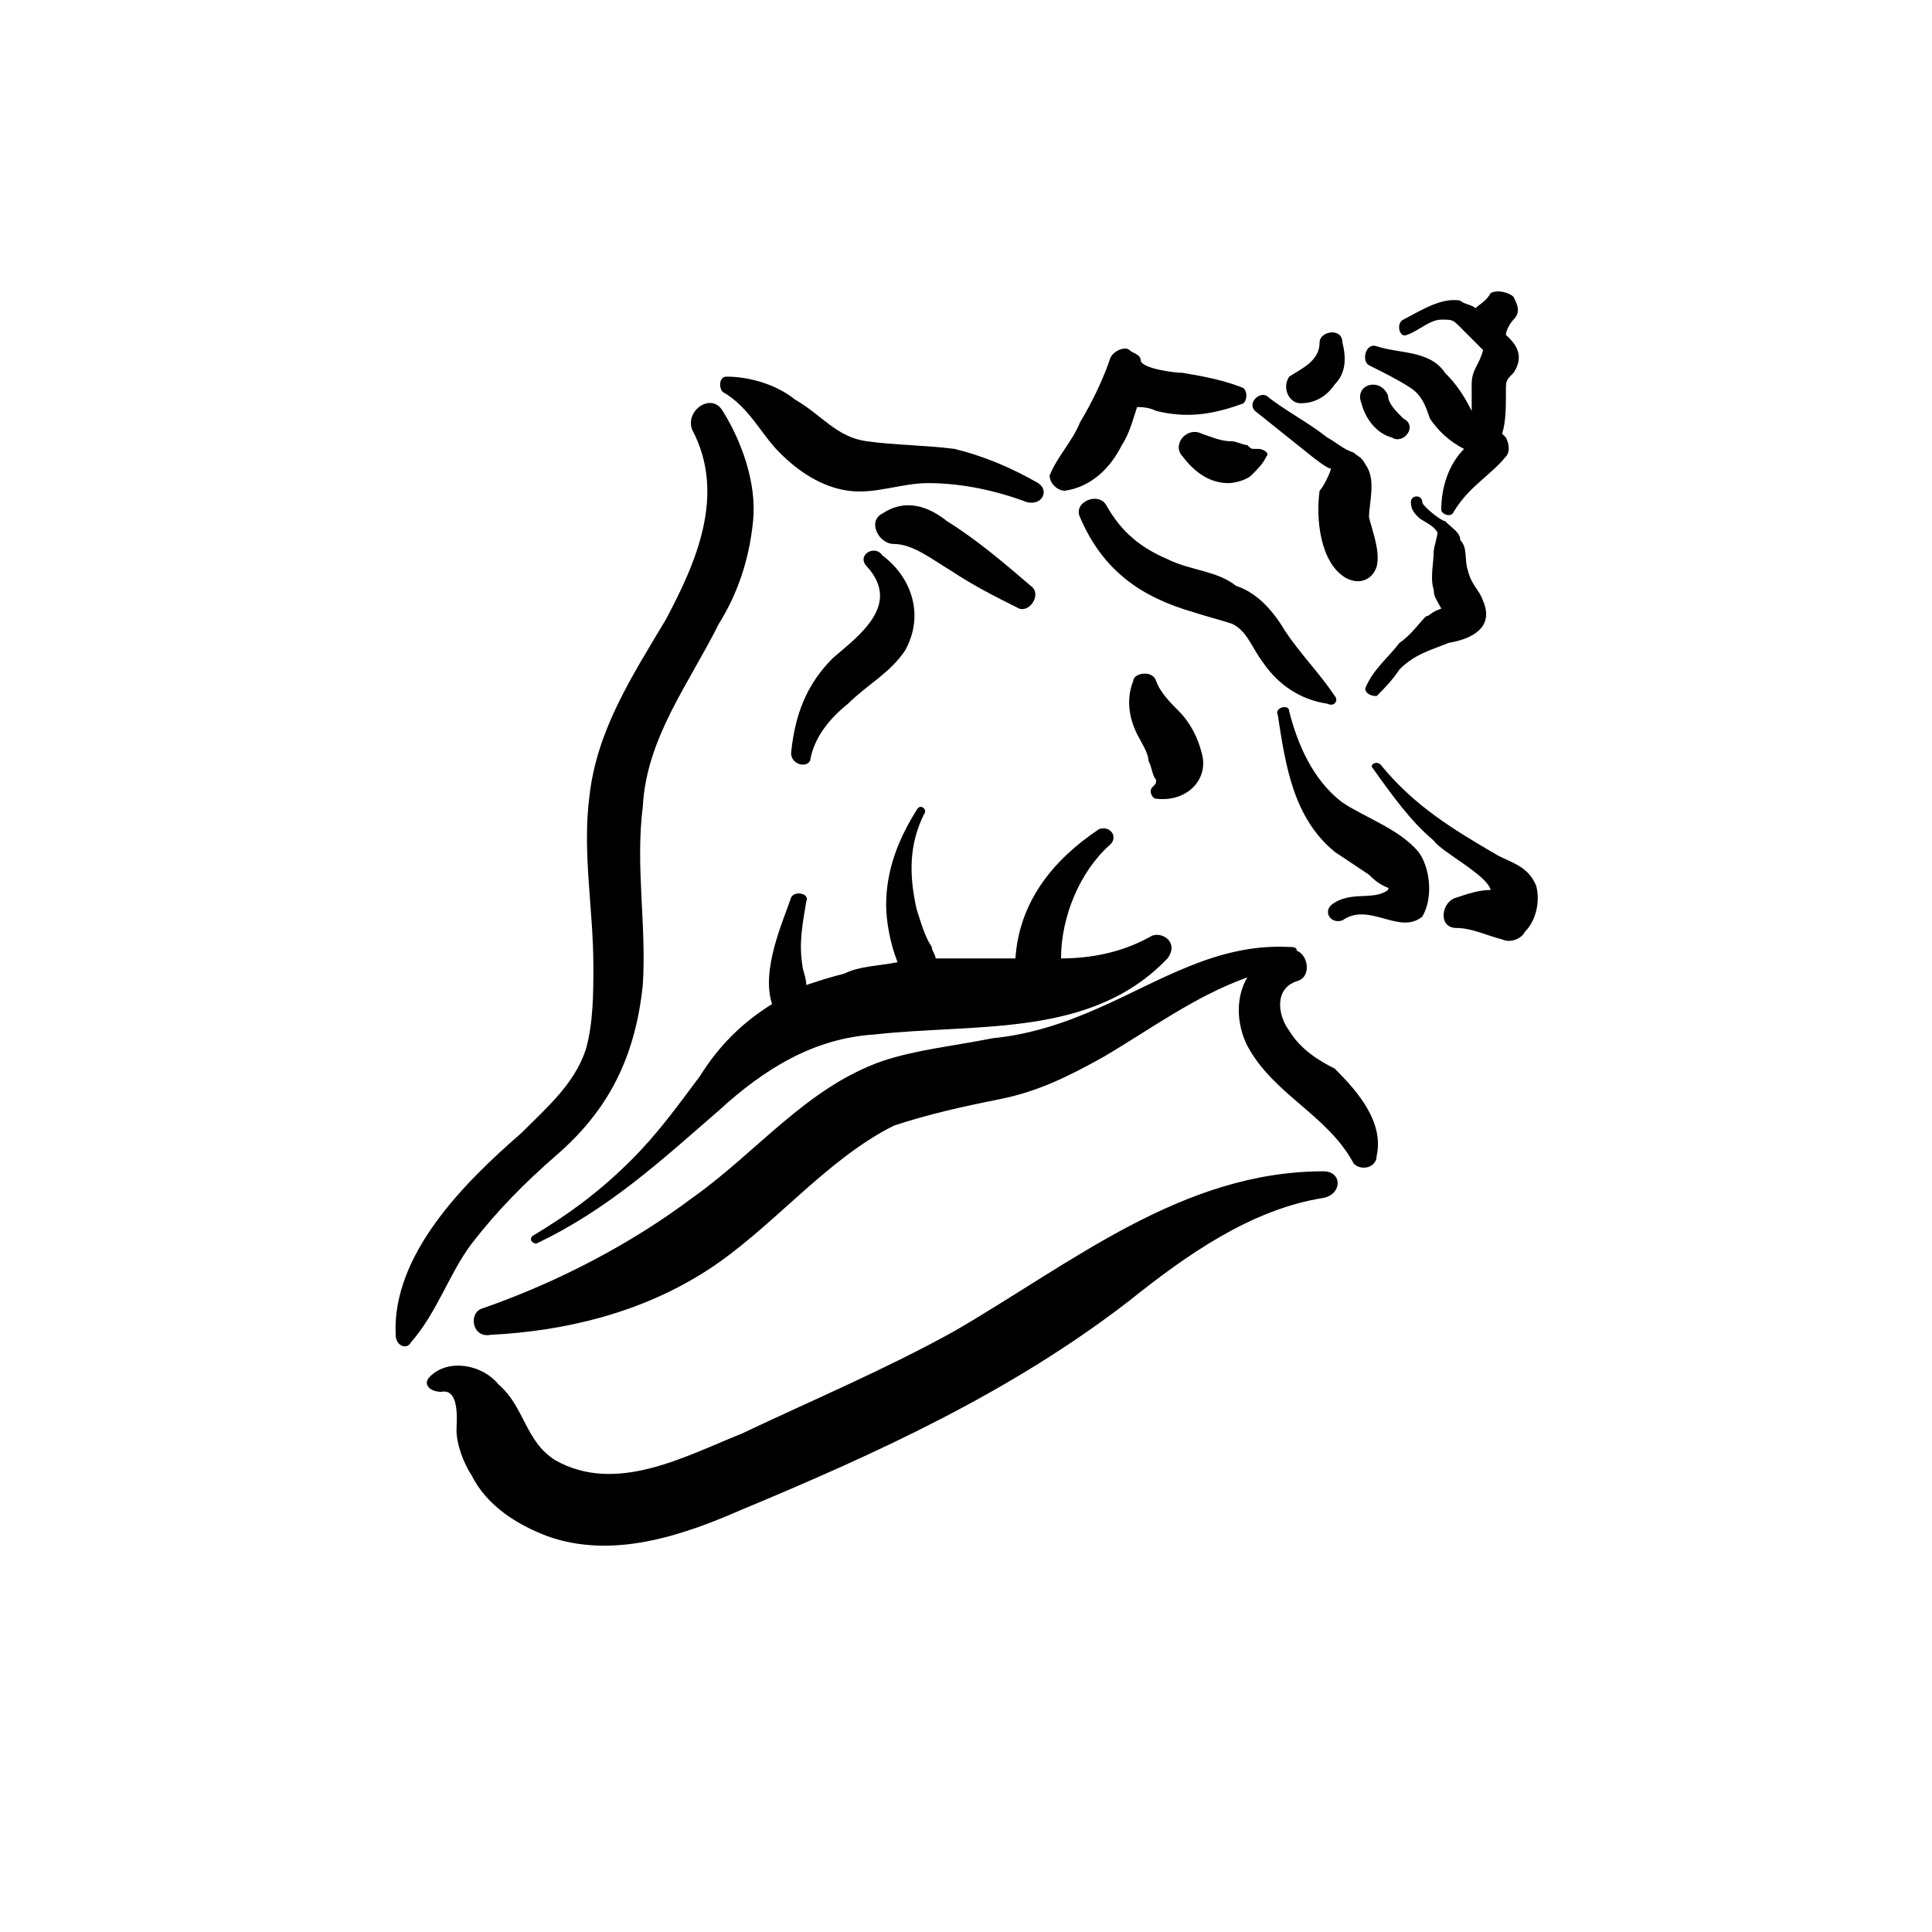
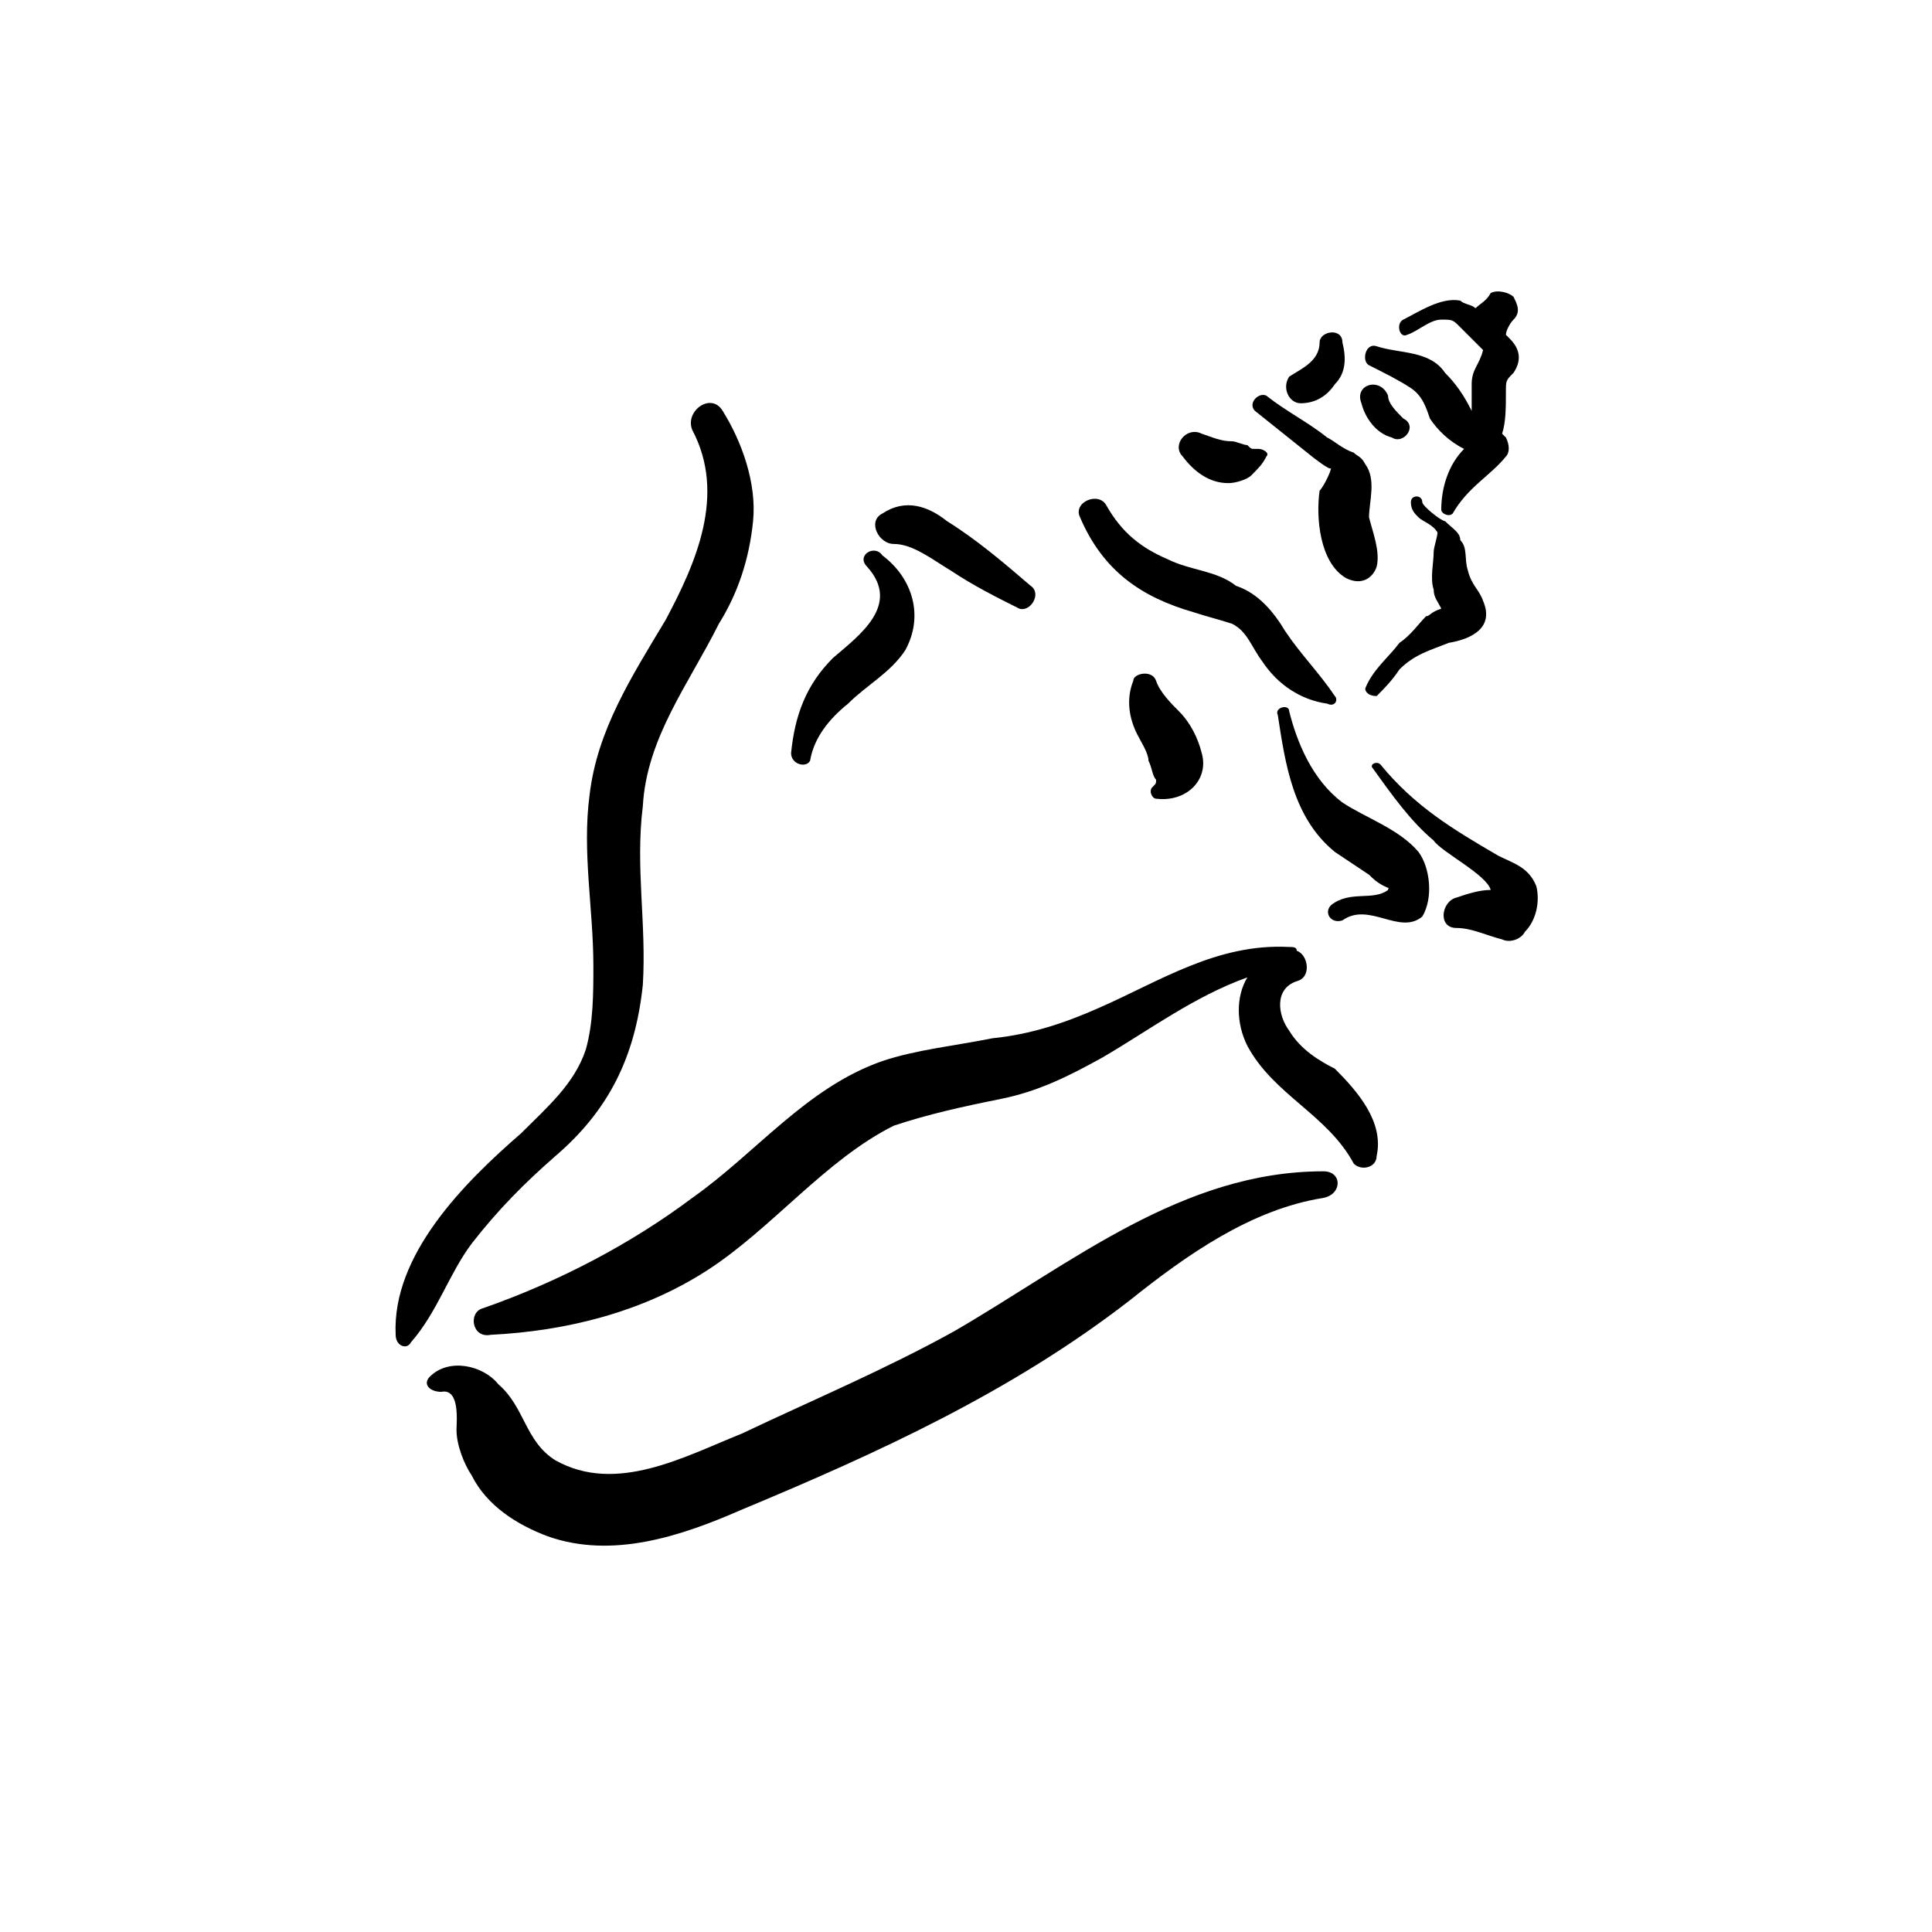
<svg xmlns="http://www.w3.org/2000/svg" fill="#000000" width="800px" height="800px" version="1.1" viewBox="144 144 512 512">
  <g>
-     <path d="m419.14 272.03c-7.055-4.031-14.109-7.055-22.168-9.07-8.062-1.008-16.121-1.008-23.176-2.016-8.062-1.004-12.09-7.051-19.145-11.082-5.039-4.031-12.094-6.047-18.137-6.047-2.016 0-2.016 3.023-1.008 4.031 7.051 4.031 10.074 11.086 15.113 16.121 5.039 5.039 11.082 9.07 18.137 10.078 7.055 1.008 14.105-2.016 21.16-2.016 9.07 0 18.137 2.016 26.199 5.039 4.031 1.008 6.047-3.023 3.023-5.039z" />
    <path d="m269.01 473.55c7.055-9.07 14.105-16.121 22.168-23.176 14.105-12.09 21.16-26.199 23.176-45.344 1.008-16.121-2.016-31.234 0-47.359 1.008-18.133 12.09-32.242 20.152-48.363 5.039-8.062 8.059-17.129 9.066-27.207 1.008-10.078-3.023-21.16-8.062-29.223-3.023-5.039-10.078 0-8.062 5.039 9.07 17.129 1.008 35.266-7.055 50.383-9.062 15.113-18.133 29.223-20.145 46.352-2.016 15.113 1.004 30.227 1.004 45.344 0 7.055 0 15.113-2.016 22.168-3.019 9.066-10.074 15.113-17.129 22.164-15.113 13.102-34.258 32.246-33.25 53.406 0 3.023 3.023 4.031 4.031 2.016 7.055-8.062 10.074-18.137 16.121-26.199z" />
    <path d="m417.13 299.24c-7.055-6.047-14.109-12.094-22.168-17.133-5.039-4.027-11.086-6.043-17.129-2.012-4.031 2.012-1.008 8.059 3.023 8.059 5.039 0 10.078 4.031 15.113 7.055 6.047 4.031 12.09 7.055 18.137 10.078 3.023 1.004 6.047-4.035 3.023-6.047z" />
    <path d="m368.76 330.47c5.039-5.039 11.086-8.062 15.113-14.105 5.039-9.07 2.016-19.145-6.047-25.191-2.012-3.023-7.051 0-4.027 3.023 9.07 10.078-2.016 18.137-9.07 24.184-7.055 7.055-10.078 15.113-11.082 25.191 0 3.023 4.031 4.031 5.039 2.016 1.008-6.047 5.035-11.086 10.074-15.117z" />
    <path d="m462.47 343.57c-1.008-4.027-3.023-8.059-6.047-11.082-2.016-2.016-5.039-5.039-6.047-8.062-1.008-3.023-6.047-2.016-6.047 0-2.012 5.039-1.008 10.078 1.008 14.109 1.008 2.016 3.023 5.039 3.023 7.055 1.008 2.012 1.008 4.027 2.016 5.035 0 1.008 0 1.008-1.008 2.016-1.008 1.008 0 3.023 1.008 3.023 8.062 1.008 14.105-5.039 12.094-12.094z" />
    <path d="m519.91 369.77c-5.039-6.047-14.105-9.07-20.152-13.098-8.062-6.047-12.094-16.121-14.109-24.184 0-2.016-4.027-1.008-3.019 1.008 2.016 13.098 4.031 27.207 15.113 36.273 3.023 2.016 6.047 4.031 9.07 6.047 1.008 1.008 2.016 2.016 4.031 3.023 2.016 1.008 1.008 0 1.008 1.008-4.031 3.023-10.078 0-15.113 4.031-2.016 2.016 0 5.039 3.023 4.031 7.055-5.039 15.113 4.031 21.16-1.008 3.019-5.039 2.012-13.102-1.012-17.133z" />
    <path d="m551.14 378.84c-2.016-5.039-6.047-6.047-10.074-8.062-12.094-7.055-22.168-13.098-31.238-24.184-1.008-1.008-3.023 0-2.016 1.008 5.039 7.055 10.078 14.105 16.121 19.145 2.016 3.023 14.109 9.07 15.117 13.102-3.023 0-6.047 1.008-9.07 2.016-4.031 1.004-5.039 8.059 0 8.059 4.031 0 8.062 2.016 12.09 3.023 2.016 1.008 5.039 0 6.047-2.016 3.023-3.023 4.031-8.062 3.023-12.09z" />
    <path d="m508.82 450.38c2.016-9.07-5.039-17.129-11.082-23.176-4.031-2.016-9.07-5.035-12.094-10.074-3.019-4.031-4.027-11.086 2.016-13.102 4.031-1.008 3.023-7.055 0-8.062 0-1.008-1.008-1.008-2.016-1.008-19.145-1.004-34.258 9.07-50.379 16.125-9.07 4.031-18.137 7.055-28.215 8.062-10.078 2.016-20.152 3.023-29.223 6.047-20.152 7.055-33.25 24.184-50.383 36.273-16.117 12.09-35.262 22.168-55.414 29.219-4.031 1.008-3.023 8.062 2.016 7.055 20.152-1.008 40.305-6.047 57.434-17.129 17.129-11.082 31.234-29.223 49.375-38.289 9.066-3.023 18.137-5.039 28.211-7.055 10.078-2.016 18.137-6.047 27.207-11.082 12.09-7.055 24.184-16.125 38.289-21.164-3.023 5.039-3.023 12.09 0 18.137 7.055 13.098 21.16 18.137 28.215 31.234 2.012 2.019 6.043 1.012 6.043-2.012z" />
-     <path d="m449.37 391.94c-7.051 4.031-15.113 6.047-24.184 6.047 0-11.082 5.039-23.176 13.098-30.23 2.016-2.016 0-5.039-3.023-4.031-12.09 8.062-21.156 19.145-22.164 34.262h-3.023-18.137c0-1.008-1.008-2.016-1.008-3.023-2.016-3.023-3.023-7.055-4.031-10.078-2.016-9.066-2.016-17.129 2.016-25.188 1.008-1.008-1.008-3.023-2.016-1.008-5.035 8.059-8.059 16.121-8.059 25.188 0 4.031 1.008 10.078 3.023 15.113-5.039 1.012-10.078 1.012-14.109 3.027-4.031 1.008-7.055 2.016-10.078 3.023 0-2.016-1.008-4.031-1.008-5.039-1.008-6.047 0-11.082 1.008-17.129 1.012-2.016-3.019-3.023-4.027-1.008-2.016 6.043-8.062 19.145-5.039 28.211-8.059 5.039-14.105 11.086-19.145 19.145-6.047 8.062-11.082 15.113-18.137 22.168-8.062 8.062-16.121 14.105-26.199 20.152-1.008 1.008 0 2.016 1.008 2.016 19.145-9.07 33.254-22.168 48.367-35.266 12.09-11.082 25.191-19.145 41.312-20.152 27.207-3.023 57.434 1.008 77.586-20.152 3.023-4.031-1.008-7.055-4.031-6.047z" />
    <path d="m494.71 454.41c-37.281 0-66.504 24.184-97.738 42.32-18.137 10.074-37.281 18.137-56.426 27.207-15.117 6.043-33.254 16.121-49.375 7.051-8.062-5.039-8.062-14.105-15.113-20.152-4.031-5.039-13.102-7.051-18.137-2.016-2.016 2.016 0 4.031 3.023 4.031 5.039-1.008 4.031 8.062 4.031 10.078 0 4.031 2.016 9.07 4.031 12.09 4.027 8.062 12.086 13.098 20.148 16.121 17.129 6.047 35.266 0 51.387-7.055 36.273-15.113 71.539-31.234 102.78-55.418 15.113-12.09 32.242-24.184 51.387-27.207 5.043-1.004 5.043-7.051 0.004-7.051z" />
    <path d="m497.74 328.46c-4.031-6.047-9.07-11.082-13.102-17.129-3.023-5.039-7.055-10.078-13.098-12.09-5.039-4.031-12.09-4.031-18.137-7.055-7.055-3.023-12.09-7.055-16.121-14.105-2.016-4.031-9.07-1.008-7.055 3.019 6.047 14.105 16.121 21.16 30.23 25.191 3.023 1.008 7.055 2.016 10.078 3.023 4.031 2.016 5.039 6.047 8.062 10.078 4.031 6.047 10.078 10.078 17.129 11.082 2.012 1.008 3.019-1.008 2.012-2.016z" />
-     <path d="m473.55 246.84c-5.039-2.016-10.078-3.023-16.121-4.031-2.016 0-10.078-1.008-11.082-3.023-0.004-2.012-2.019-2.012-3.027-3.019-1.004-1.008-4.027 0-5.035 2.016-2.016 6.043-5.039 12.09-8.062 17.129-2.016 5.035-6.047 9.066-8.059 14.105 0 2.016 2.012 4.031 4.027 4.031 7.055-1.008 12.09-6.047 15.113-12.09 2.016-3.023 3.023-7.055 4.031-10.078 1.008 0 3.023 0 5.039 1.008 8.062 2.016 15.113 1.008 23.176-2.016 1.008-1.008 1.008-3.023 0-4.031z" />
    <path d="m508.82 294.2c1.008-4.031-1.008-9.07-2.016-13.098 0-4.031 2.016-10.078-1.008-14.105-1.008-2.019-2.012-2.019-3.019-3.027-3.023-1.008-5.039-3.023-7.055-4.027-5.039-4.031-11.086-7.055-16.121-11.086-2.016-1.008-5.039 2.016-3.023 4.031 5.039 4.031 10.078 8.062 15.113 12.09 0 0 5.039 4.031 5.039 3.023 0 1.008-2.016 5.039-3.023 6.047-1.008 7.055 0 19.145 7.055 23.176 4.027 2.016 7.051 0 8.059-3.023z" />
    <path d="m537.04 303.27c-1.008-3.019-3.023-4.027-4.031-8.059-1.008-3.023 0-6.047-2.016-8.062 0-2.016-2.016-3.023-4.031-5.039-1.008 0-6.043-4.027-6.043-5.035 0-2.016-3.023-2.016-3.023 0 0 2.016 1.008 3.023 2.016 4.031 1.008 1.008 4.031 2.016 5.039 4.031 0 1.008-1.008 4.031-1.008 5.039 0 3.023-1.008 7.055 0 10.078 0 2.016 1.008 3.023 2.016 5.039-3.023 1-3.023 2.008-4.031 2.008-2.016 2.016-4.031 5.039-7.055 7.055-3.023 4.031-7.055 7.051-9.07 12.09 0 1.008 1.008 2.016 3.023 2.016 2.016-2.016 4.031-4.031 6.047-7.055 4.031-4.031 8.062-5.039 13.098-7.055 6.047-1.004 12.094-4.027 9.07-11.082z" />
    <path d="m479.6 264.98c1.008-1.008-1.008-2.016-2.016-2.016h-1.008c-1.008 0-1.008 0-2.016-1.008-1.008 0-3.023-1.008-4.031-1.008-3.023 0-5.039-1.008-8.062-2.016-4.027-2.012-8.059 3.023-5.035 6.047 3.023 4.031 7.051 7.055 12.09 7.055 2.016 0 5.039-1.008 6.047-2.016 2.016-2.016 3.023-3.023 4.031-5.039z" />
    <path d="m497.74 245.83c3.023-3.023 3.023-7.051 2.016-11.082 0-4.031-6.047-3.023-6.047 0 0 5.039-5.039 7.055-8.062 9.07-2.012 3.019 0 7.051 3.023 7.051 4.031 0 7.055-2.016 9.07-5.039z" />
    <path d="m543.08 264.98c1.008-1.008 1.008-3.023 0-5.039l-1.008-1.008c1.008-3.023 1.008-7.055 1.008-11.082 0-3.023 0-3.023 2.016-5.039 2.016-3.023 2.016-6.047-1.008-9.07l-1.008-1.008c0-1.004 1.008-3.019 2.012-4.027 2.016-2.016 1.008-4.031 0-6.047-1.004-1.008-4.027-2.016-6.043-1.008-1.008 2.016-3.023 3.023-4.031 4.031-1.008-1.008-3.023-1.008-4.031-2.016-5.039-1.008-11.082 3.023-15.113 5.039-2.016 1.008-1.008 5.039 1.008 4.031 3.023-1.008 6.047-4.031 9.066-4.031 3.023 0 3.023 0 5.039 2.016 1.008 1.008 3.023 3.023 4.031 4.031 1.008 1.008 2.016 2.016 2.016 2.016-1.008 4.027-3.023 5.035-3.023 9.066v7.055c-2.016-4.031-4.031-7.055-7.055-10.078-4.027-6.043-12.09-5.035-18.137-7.051-3.023-1.008-4.031 4.027-2.016 5.035 4.031 2.016 8.062 4.031 11.086 6.047s4.031 5.039 5.039 8.062c2.016 3.023 5.039 6.047 9.07 8.062-4.031 4.031-6.047 10.078-6.047 16.121 0 1.008 2.016 2.016 3.023 1.008 4.027-7.055 10.074-10.078 14.105-15.117z" />
    <path d="m515.88 254.9c-2.016-2.016-4.031-4.031-4.031-6.047-2.016-5.039-9.066-3.023-7.055 2.016 1.008 4.031 4.031 8.062 8.062 9.07 3.023 2.012 7.055-3.023 3.023-5.039z" />
  </g>
</svg>